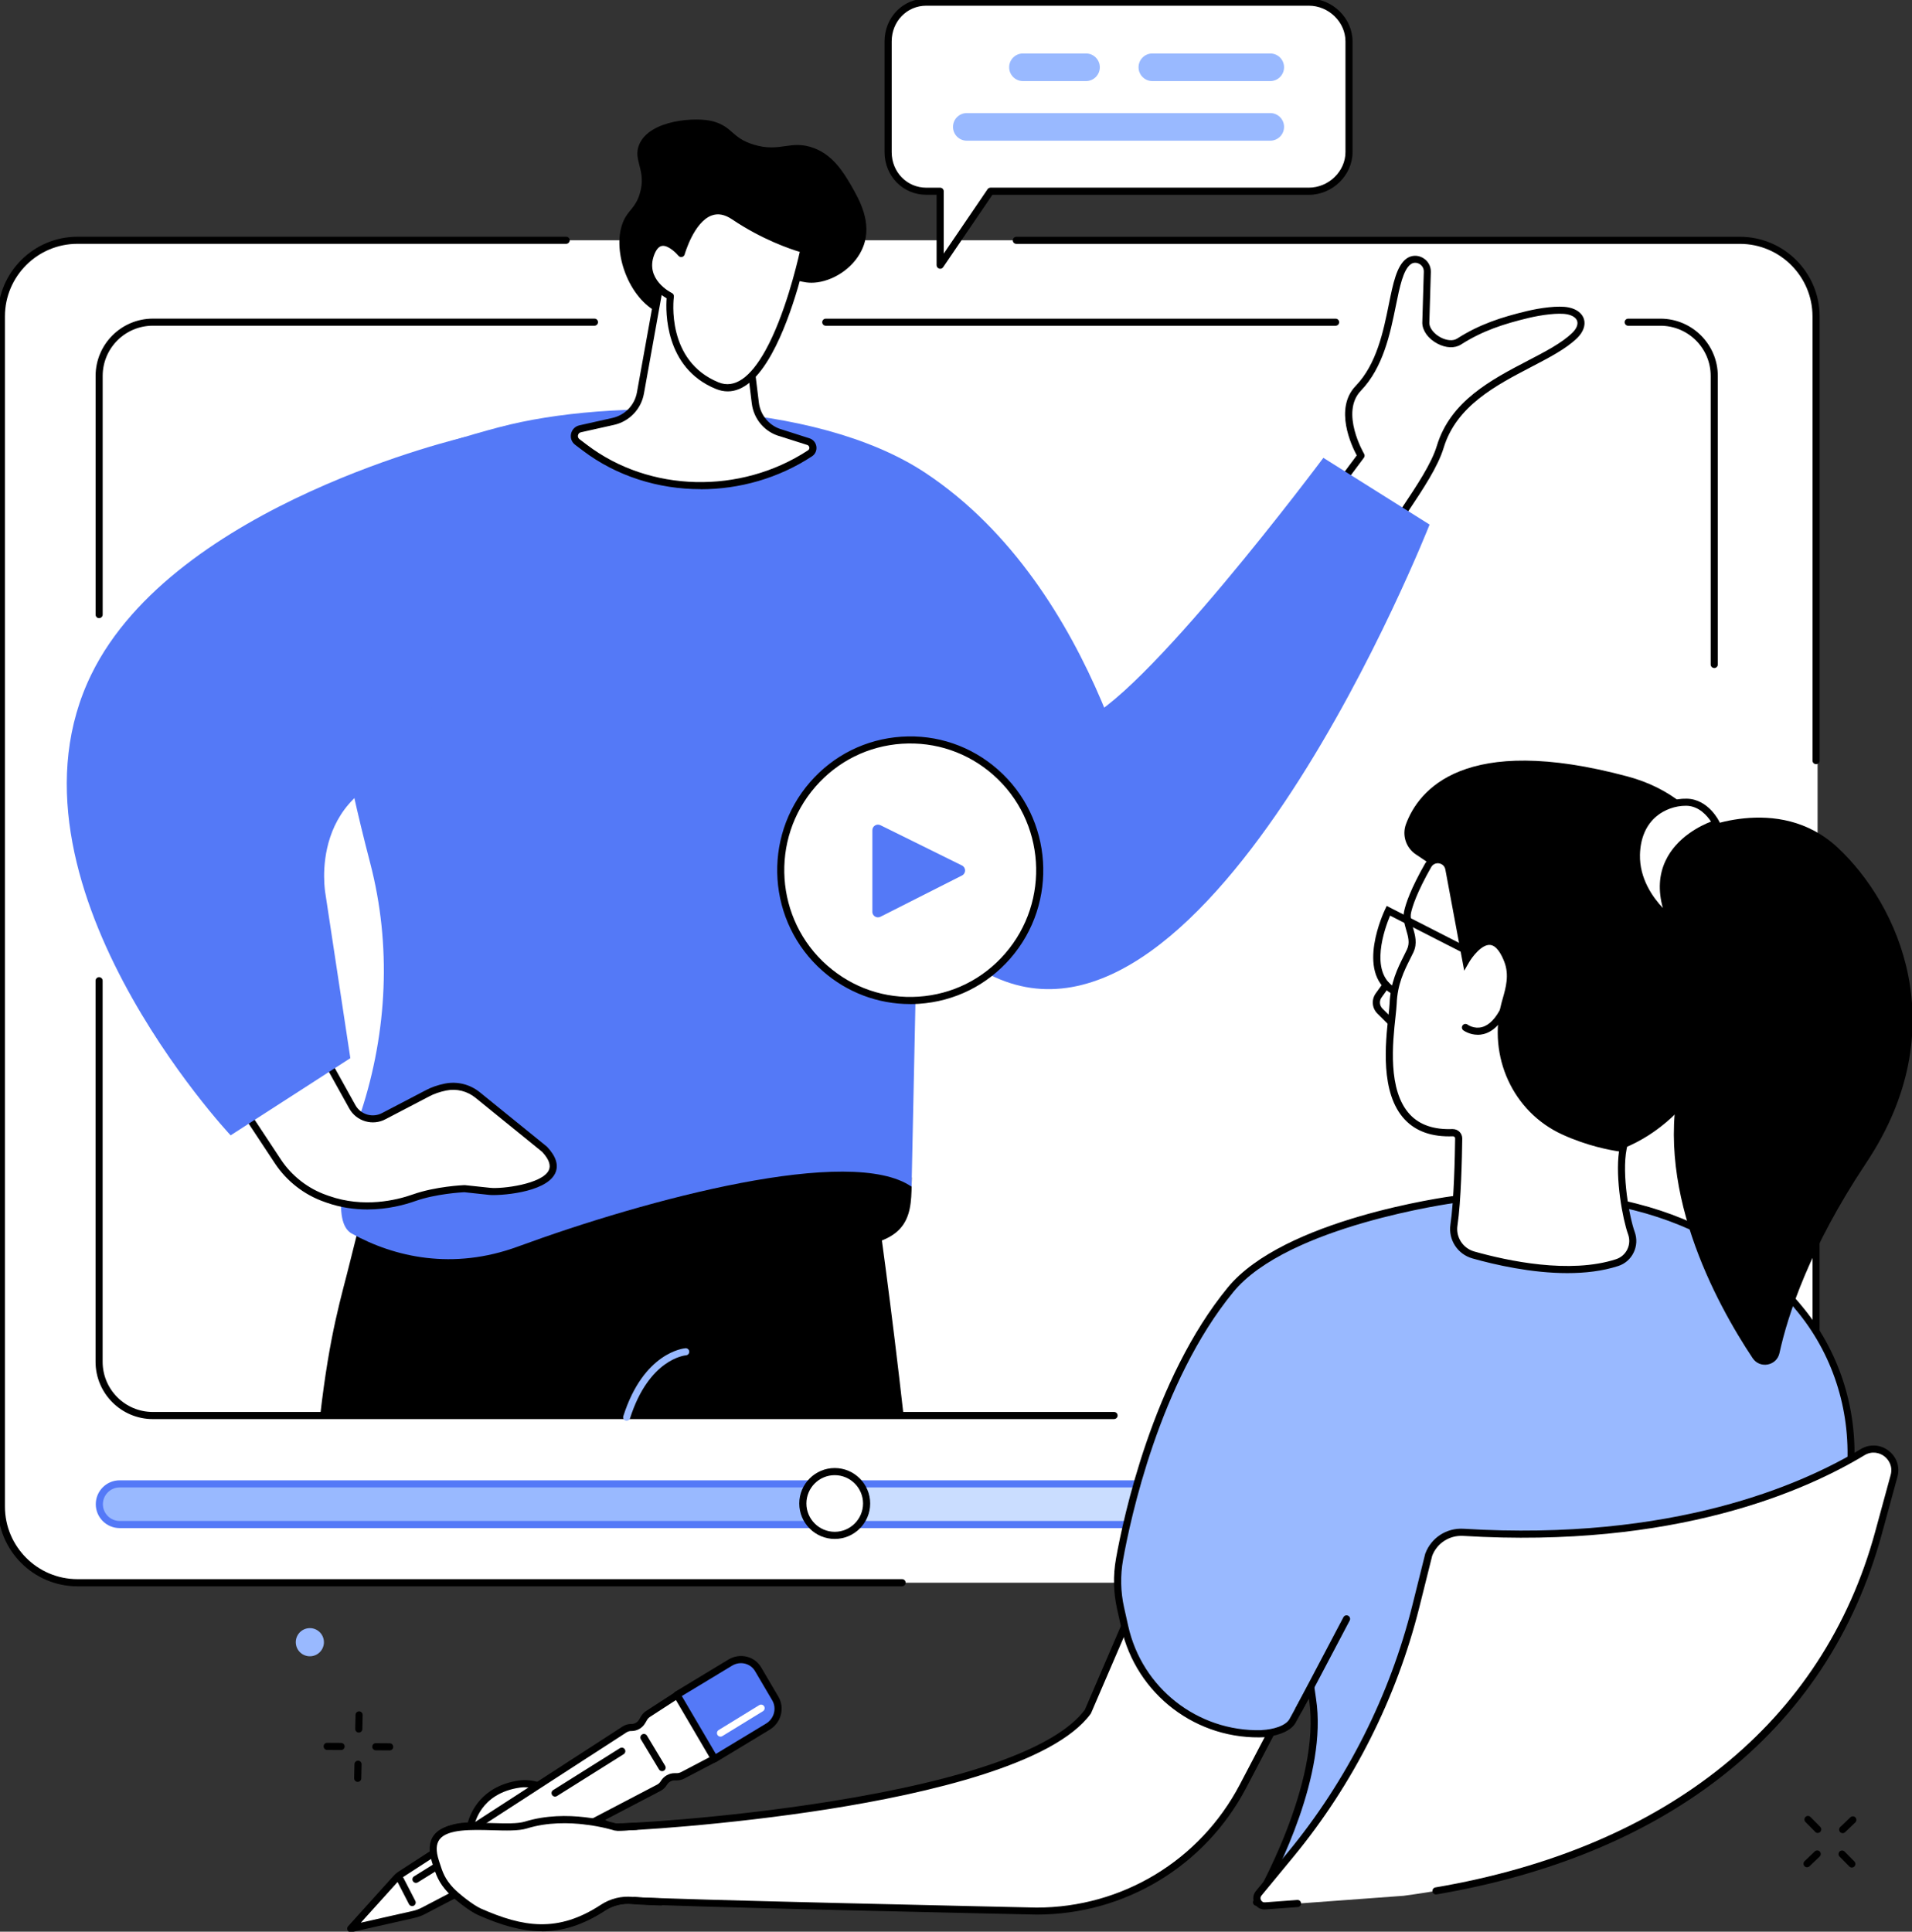
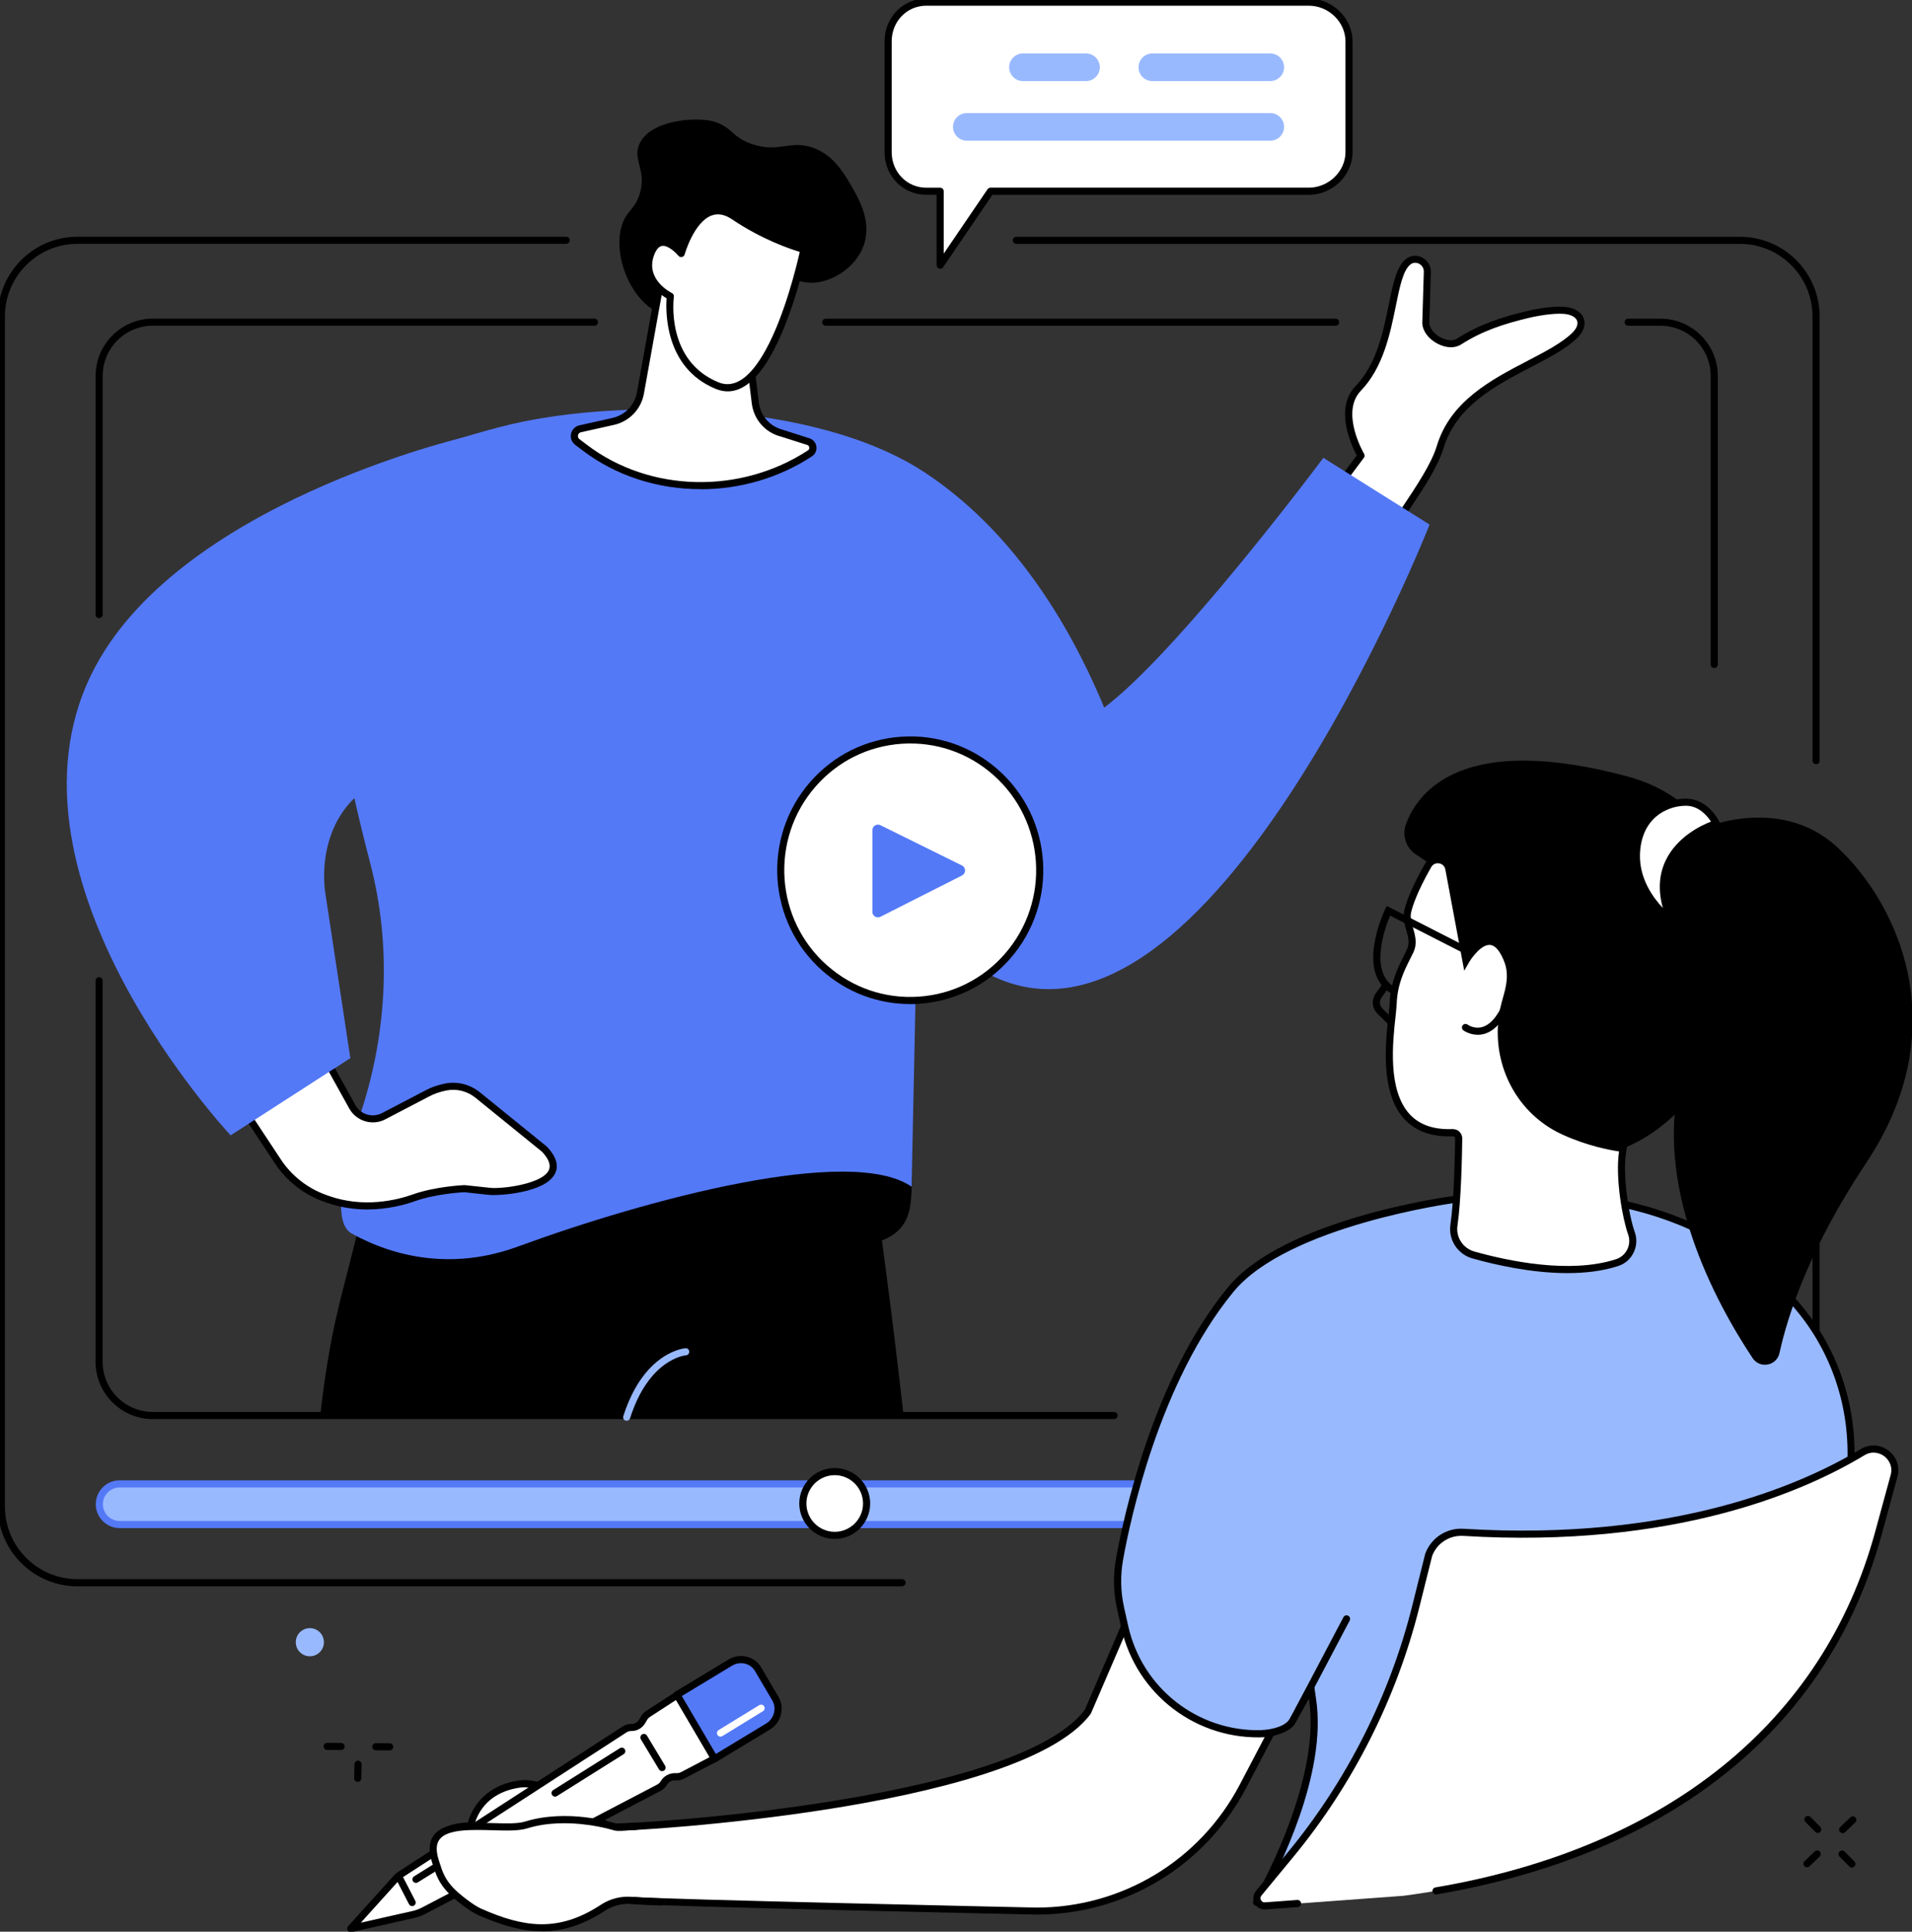
<svg xmlns="http://www.w3.org/2000/svg" id="Capa_1" version="1.1" viewBox="0 0 426.62 430.99">
  <rect x="0" y="0" width="426.62" height="430.99" fill="#333333" stroke="none" />
  <defs>
    <style> .st0 { fill: #caddff; } .st1 { fill: #fff; } .st2 { fill: #99b9ff; } .st3 { fill: #5479f7; } </style>
  </defs>
  <g id="Online_coaching">
    <g>
      <g>
-         <rect class="st1" x=".65" y="53.61" width="404.9" height="299.52" rx="16.98" ry="16.98" />
-         <rect class="st1" x="22.12" y="72.18" width="360.38" height="243.95" rx="11.99" ry="11.99" />
        <g>
          <path d="M201.28,353.93H17.29c-9.8,0-17.78-7.97-17.78-17.78V70.6c0-9.8,7.97-17.78,17.78-17.78h109.04c.44,0,.79.35.79.79s-.36.79-.79.79H17.29c-8.93,0-16.19,7.26-16.19,16.19v265.55c0,8.93,7.26,16.19,16.19,16.19h183.99c.44,0,.79.35.79.79s-.36.79-.79.79v.02Z" />
          <path d="M405.21,299.76c-.44,0-.79-.35-.79-.79v-92.52c0-.44.36-.79.79-.79s.79.35.79.79v92.52c0,.44-.36.79-.79.79Z" />
          <path d="M405.21,170.49c-.44,0-.79-.35-.79-.79v-99.1c0-8.93-7.26-16.19-16.19-16.19h-161.46c-.44,0-.79-.35-.79-.79s.36-.79.79-.79h161.46c9.8,0,17.78,7.97,17.78,17.78v99.1c0,.44-.36.79-.79.79h0Z" />
          <path d="M298.01,72.68h-113.76c-.44,0-.79-.35-.79-.79s.36-.79.79-.79h113.76c.44,0,.79.35.79.79s-.36.79-.79.79Z" />
          <path d="M22.12,137.92c-.44,0-.79-.35-.79-.79v-53.25c0-7.05,5.74-12.79,12.79-12.79h98.52c.44,0,.79.35.79.79s-.36.79-.79.79H34.11c-6.18,0-11.2,5.02-11.2,11.2v53.25c0,.44-.36.79-.79.79h0Z" />
          <path d="M248.59,316.62H34.11c-7.05,0-12.79-5.74-12.79-12.79v-85.02c0-.44.36-.79.79-.79s.79.35.79.79v85.02c0,6.18,5.02,11.2,11.2,11.2h214.48c.44,0,.79.35.79.79s-.36.79-.79.79h0Z" />
          <path d="M382.49,149.04c-.44,0-.79-.35-.79-.79v-64.37c0-6.18-5.02-11.2-11.2-11.2h-7.21c-.44,0-.79-.35-.79-.79s.36-.79.79-.79h7.21c7.05,0,12.79,5.74,12.79,12.79v64.37c0,.44-.36.79-.79.79h0Z" />
        </g>
      </g>
      <g>
        <path class="st2" d="M376.69,340.15H26.7c-2.51,0-4.54-2.03-4.54-4.54s2.03-4.54,4.54-4.54h349.99c2.51,0,4.54,2.03,4.54,4.54s-2.03,4.54-4.54,4.54Z" />
-         <path class="st0" d="M376.69,340.15h-190.68v-9.07h190.68c2.51,0,4.54,2.03,4.54,4.54s-2.03,4.54-4.54,4.54h0Z" />
        <path class="st3" d="M376.69,340.94H26.7c-2.94,0-5.33-2.39-5.33-5.33s2.39-5.33,5.33-5.33h349.99c2.94,0,5.33,2.39,5.33,5.33s-2.39,5.33-5.33,5.33ZM26.7,331.87c-2.06,0-3.74,1.68-3.74,3.74s1.68,3.74,3.74,3.74h349.99c2.06,0,3.74-1.68,3.74-3.74s-1.68-3.74-3.74-3.74H26.7Z" />
        <g>
          <circle class="st1" cx="186.25" cy="335.45" r="7.12" />
          <path d="M186.25,343.36c-4.36,0-7.91-3.55-7.91-7.91s3.55-7.91,7.91-7.91,7.91,3.55,7.91,7.91-3.55,7.91-7.91,7.91ZM186.25,329.13c-3.49,0-6.32,2.84-6.32,6.32s2.84,6.32,6.32,6.32,6.32-2.84,6.32-6.32-2.84-6.32-6.32-6.32Z" />
        </g>
      </g>
      <g>
        <g>
          <path d="M139.82,316.2h61.84c-5.47-48.63-10.95-79.67-10.95-79.67l-93.12-16.25-9.29,26.56c-2.78,8.04-6.59,19.87-10.15,34.5-1.91,7.85-4.59,15.83-6.75,34.86h68.43,0Z" />
          <path class="st2" d="M139.83,317c-.08,0-.16-.01-.24-.04-.42-.13-.65-.58-.51-1,4.55-14.25,13.48-15.12,13.86-15.15.43-.04.82.29.85.73s-.29.82-.73.85c-.35.03-8.28.89-12.48,14.05-.11.34-.42.55-.76.55h0Z" />
        </g>
        <g>
          <path d="M203.44,262.81c-.12,7.75.31,14.62-15.31,15.58-18.52,1.15-32.65-18.3-32.65-18.3,0,0,48.01.14,47.97,2.72h-.01Z" />
          <g>
            <path class="st1" d="M294.73,113.67l8.95-12s-5.76-9.69-.6-15.04c8.46-8.77,6.73-24.92,11.18-28.27,1.76-1.32,4.28.12,4.21,2.32l-.34,11.38c.09,3.05,4.87,5.79,7.43,4.15,4.96-3.17,9.78-4.7,15.34-6.04,2.93-.7,6.84-1.23,8.94-.8,3.2.64,3.86,3.2,1.52,5.48-7.11,6.91-25.59,10.23-30.02,24.87-1.7,5.61-7.3,12.86-11.65,19.82l-14.98-5.86h.02Z" />
            <path d="M309.7,120.32c-.1,0-.19-.02-.29-.05l-14.98-5.86c-.23-.09-.41-.28-.47-.52-.07-.24-.02-.49.13-.69l8.64-11.59c-1.12-2.08-5.13-10.45-.22-15.53,4.67-4.84,6.16-12.19,7.36-18.09.98-4.83,1.76-8.64,3.91-10.26,1.03-.77,2.39-.88,3.56-.27,1.23.64,1.97,1.88,1.92,3.25l-.34,11.38c.03,1.11,1.05,2.41,2.52,3.19,1.38.73,2.8.83,3.69.26,4.99-3.19,9.84-4.76,15.59-6.14,2.8-.67,6.91-1.29,9.28-.81,1.79.36,3.04,1.32,3.43,2.63.39,1.34-.16,2.87-1.51,4.19-2.48,2.42-6.28,4.39-10.31,6.49-7.81,4.07-16.67,8.67-19.5,18.04-1.27,4.18-4.53,9.09-7.99,14.28-1.26,1.88-2.56,3.83-3.74,5.73-.15.24-.41.37-.67.37h0ZM295.98,113.31l13.4,5.24c1.1-1.74,2.28-3.5,3.42-5.22,3.39-5.09,6.6-9.9,7.8-13.86,3.03-10.01,12.2-14.78,20.29-18.99,3.92-2.04,7.61-3.96,9.93-6.22.92-.9,1.32-1.84,1.1-2.6-.21-.73-1.02-1.29-2.22-1.53-1.97-.4-5.84.14-8.6.8-5.59,1.34-10.29,2.86-15.1,5.93-1.4.89-3.37.82-5.29-.2-2.02-1.07-3.31-2.83-3.36-4.6l.34-11.43c.03-.9-.53-1.52-1.07-1.79-.63-.32-1.33-.28-1.87.13-1.67,1.25-2.43,4.99-3.31,9.31-1.24,6.1-2.79,13.7-7.78,18.88-4.69,4.86.65,14,.71,14.09.16.28.15.62-.05.88l-8.33,11.17h-.01Z" />
          </g>
          <path class="st3" d="M111.5,95.28c-7.69,2.04-14.54,4.2-20.62,6.54-23.73,9.15-19.61,47.24-8.27,90.78,4.75,18.24,3.82,37.53-2.03,55.45-4,12.24-6.65,24.66-2.09,27.18,9.51,5.26,22.55,8.23,37.06,2.9,29.03-10.66,74.33-22.72,87.85-13.36l1.43-68.17,50.79-8.79s-9.91-56.37-49.21-82.35c-24.75-16.36-70.38-16.68-94.91-10.17h0Z" />
          <path class="st3" d="M318.98,117.04l-23.7-14.89s-41.06,55.05-54.54,58.95c-13.48,3.9-36.29,5.61-36.29,5.61,0,0-14.31,35.28,16.39,50.76,48.93,24.67,98.14-100.43,98.14-100.43h0Z" />
          <g>
            <path class="st1" d="M63.29,219.37l15.32,27.58c1.4,2.52,4.57,3.43,7.09,2.04l9.65-5.03c1.09-.6,2.55-1.11,4.05-1.42,2.54-.51,5.18.16,7.2,1.79l14.91,12.09c7.49,8-8.95,9.74-12.24,9.39l-5.65-.6s-6.23.26-11.23,2.03c-4.99,1.77-12.04,2.88-19.26.34l-.57-.2c-4.32-1.52-8.02-4.41-10.55-8.23l-18.39-27.83,19.66-11.95h.01Z" />
            <path d="M81.97,269.85c-2.83,0-5.93-.41-9.1-1.52l-.56-.2c-4.46-1.57-8.34-4.6-10.95-8.54l-18.39-27.83c-.12-.18-.16-.4-.11-.61s.18-.39.36-.5l19.66-11.95c.18-.11.41-.14.61-.09.21.06.39.19.49.38l15.32,27.58c1.18,2.13,3.88,2.91,6.02,1.73l9.66-5.04c1.16-.64,2.68-1.17,4.26-1.49,2.77-.56,5.63.15,7.85,1.95l14.91,12.09s.05.05.08.07c2.05,2.19,2.64,4.2,1.76,5.97-2.17,4.36-12.68,4.96-14.66,4.75l-5.59-.6c-.63.03-6.37.36-10.94,1.98-2.37.84-6.19,1.87-10.69,1.87h0ZM44.75,231.57l17.93,27.14c2.41,3.65,6.02,6.47,10.15,7.92l.56.2c7.75,2.73,15.07.96,18.74-.34,5.05-1.79,11.2-2.06,11.46-2.07h.12l5.65.6c2.72.29,11.56-.84,13.07-3.88.55-1.11.06-2.5-1.46-4.14l-14.86-12.06c-1.85-1.5-4.23-2.1-6.54-1.63-1.41.28-2.81.77-3.83,1.33l-9.66,5.04c-2.88,1.59-6.55.53-8.15-2.36l-14.92-26.86-18.25,11.09v.02Z" />
          </g>
          <path class="st3" d="M94.72,171.03c-26.62,4.12-22.11,28.37-22.11,28.37l5.56,36.69-26.71,17.22S-2.06,196.26,20.41,150.41c18.61-37.97,83.48-52.93,83.48-52.93l-9.17,73.54h0Z" />
        </g>
        <g>
          <path d="M174.63,62.74c2.58-1.17,3.91.78,7.75.25,4.08-.56,8.56-3.59,10.25-8.01,2.03-5.34-.9-10.43-2.74-13.64-1.84-3.19-4.18-6.75-8.23-8.28-5.29-2-7.5,1.07-13.55-.81-4.92-1.53-4.56-3.91-8.95-5.16-3.65-1.04-14.18-.45-16.54,5.16-1.49,3.56,1.73,5.72.12,10.99-.96,3.16-2.48,3.55-3.59,5.99-2.75,6.06.7,16.7,7.25,20.27,8.89,4.84,23.8-4.74,28.24-6.76h0Z" />
          <g>
            <path class="st1" d="M166.46,72.9l2.07,17c.39,3.24,2.72,5.9,5.87,6.73l5.96,1.9c1.16.37,1.39,1.94.37,2.61-15.05,9.87-35.82,9.7-50.23-1.25l-1.69-1.28c-1.12-.85-.73-2.62.64-2.93l7.37-1.65c3.12-.7,5.51-3.2,6.08-6.34l4.51-25.04,19.05,10.26h0Z" />
            <path d="M156.31,109.14c-9.42,0-18.74-2.89-26.29-8.62l-1.69-1.28c-.77-.58-1.12-1.53-.91-2.47s.92-1.66,1.86-1.87l7.37-1.65c2.81-.63,4.96-2.87,5.47-5.71l4.51-25.04c.05-.25.21-.46.44-.57s.5-.1.72.02l19.05,10.26c.23.12.38.35.41.6l2.07,17c.36,2.93,2.43,5.31,5.29,6.06l6,1.92c.84.27,1.43.98,1.55,1.85.12.86-.26,1.7-.98,2.17-7.48,4.91-16.21,7.35-24.85,7.35l-.02-.02ZM147.99,63.86l-4.31,23.96c-.62,3.47-3.25,6.21-6.69,6.98l-7.37,1.65c-.33.07-.58.32-.65.66-.07.34.05.66.32.87l1.69,1.28c13.96,10.61,34.24,11.1,49.32,1.21.3-.2.3-.51.28-.63,0-.1-.09-.44-.46-.56l-5.96-1.9c-3.45-.9-5.98-3.8-6.42-7.39l-2.02-16.59-17.73-9.55h0Z" />
          </g>
          <g>
            <path class="st1" d="M149.57,66.09s-6.71-3.27-4.35-9.49c2.16-5.69,6.78-.03,6.78-.03,0,0,3.81-13.66,11.81-8.27s15.58,7.34,15.58,7.34c0,0-2.82,13.75-7.88,22.89-3.05,5.52-6.92,9.36-11.48,7.51-12.48-5.07-10.46-19.95-10.46-19.95h0Z" />
            <path d="M162.38,87.32c-.87,0-1.75-.18-2.64-.54-11.49-4.67-11.21-17.4-11-20.23-2.56-1.46-6.2-5.1-4.25-10.23.68-1.79,1.68-2.8,2.98-3.01,1.64-.27,3.22.86,4.2,1.76.85-2.34,2.98-7.14,6.59-8.47,1.91-.7,3.93-.35,6,1.04,7.8,5.25,15.26,7.22,15.33,7.23.41.11.66.51.58.93-.12.57-2.9,13.97-7.96,23.12-3.09,5.59-6.39,8.4-9.83,8.4h0ZM147.95,54.85c-.08,0-.16,0-.24.02-.7.11-1.28.79-1.75,2.01-2.07,5.47,3.71,8.38,3.96,8.5.31.15.48.48.44.82-.08.58-1.77,14.33,9.97,19.11,3.53,1.44,7.06-.97,10.48-7.16,4.29-7.76,6.98-19.02,7.64-21.95-2.11-.63-8.42-2.75-15.09-7.25-1.65-1.11-3.14-1.4-4.57-.87-3.97,1.46-6.01,8.62-6.03,8.7-.08.28-.31.5-.6.56-.29.06-.59-.04-.78-.27-.5-.6-2.12-2.22-3.44-2.22h.01Z" />
          </g>
        </g>
      </g>
      <g>
        <g>
          <path class="st1" d="M292.02.48h-85.34c-4.83,0-8.53,3.93-8.53,8.76v24.7c0,4.83,3.7,8.73,8.53,8.73h3.09v16.49l11.23-16.49h71.02c4.83,0,8.97-3.9,8.97-8.73V9.24c0-4.83-4.14-8.76-8.97-8.76Z" />
          <path d="M209.77,59.96c-.08,0-.16,0-.23-.04-.33-.1-.56-.41-.56-.76v-15.7h-2.29c-5.23,0-9.32-4.18-9.32-9.53V9.24c0-5.36,4.09-9.56,9.32-9.56h85.34c5.29,0,9.76,4.38,9.76,9.56v24.7c0,5.16-4.47,9.53-9.76,9.53h-70.6l-10.99,16.15c-.15.22-.4.35-.66.35h-.01ZM206.69,1.27c-4.34,0-7.73,3.5-7.73,7.97v24.7c0,4.45,3.4,7.94,7.73,7.94h3.09c.44,0,.79.35.79.79v13.92l9.78-14.37c.15-.22.39-.35.66-.35h71.02c4.43,0,8.18-3.64,8.18-7.94V9.24c0-4.32-3.74-7.97-8.18-7.97h-85.34Z" />
        </g>
        <g>
          <path class="st2" d="M257.12,18.09h26.31c1.7,0,3.08-1.38,3.08-3.08s-1.38-3.08-3.08-3.08h-26.31c-1.7,0-3.08,1.38-3.08,3.08s1.38,3.08,3.08,3.08Z" />
          <path class="st2" d="M228.25,18.09h14.07c1.7,0,3.08-1.38,3.08-3.08s-1.38-3.08-3.08-3.08h-14.07c-1.7,0-3.08,1.38-3.08,3.08s1.38,3.08,3.08,3.08Z" />
          <path class="st2" d="M215.72,31.39h67.71c1.7,0,3.08-1.38,3.08-3.08s-1.38-3.08-3.08-3.08h-67.71c-1.7,0-3.08,1.38-3.08,3.08s1.38,3.08,3.08,3.08Z" />
        </g>
      </g>
      <g>
        <g>
          <path class="st1" d="M184.07,216.03c-12.01-10.57-13.22-28.94-2.71-41.02s28.77-13.3,40.78-2.73,13.22,28.94,2.71,41.02-28.77,13.3-40.78,2.73Z" />
          <path d="M203.06,224.02c-7.19,0-14.06-2.59-19.52-7.39-12.32-10.84-13.57-29.74-2.79-42.13,5.23-6.01,12.47-9.6,20.39-10.13,7.91-.53,15.55,2.08,21.52,7.33,12.32,10.84,13.57,29.74,2.79,42.13-5.23,6.01-12.47,9.6-20.39,10.13-.67.04-1.34.07-2,.07h0ZM184.59,215.43c5.65,4.97,12.87,7.44,20.37,6.94s14.35-3.9,19.29-9.59c10.21-11.73,9.03-29.63-2.64-39.9-5.65-4.97-12.88-7.43-20.37-6.94-7.5.5-14.35,3.9-19.3,9.59-10.21,11.73-9.03,29.63,2.64,39.9h0Z" />
        </g>
        <path class="st3" d="M194.65,203.42v-18.18c0-.93.97-1.53,1.81-1.12l18.18,8.98c.92.46.93,1.77,0,2.24l-18.18,9.2c-.83.42-1.82-.18-1.82-1.12h0Z" />
      </g>
    </g>
    <g>
      <g>
        <g>
          <g>
            <g>
              <path class="st1" d="M137.29,407.62s-1.39,0-2.73-.94c-4.13-2.93-12.7-9.46-18.56-8.64-9.81,1.37-10.98,9.38-10.98,9.38,0,0-8.28-.31-8.11,5.2.13,4.23,2.53,9.6,9.23,12.55,9.12,4.03,18.27,7.1,28.36.49,1.96-1.28,4.28-1.88,6.61-1.65,5.67.57,90.19,2.39,90.19,2.39,19.33,0,37.07-10.73,46.05-27.85l17.81-33.98-20.41-57.03-32,74.35c-15.51,21.16-103.84,26.1-105.45,25.73h-.01Z" />
              <path d="M122.17,430.29c-5.69,0-11.14-2.08-16.36-4.39-8.75-3.86-9.63-11.12-9.7-13.26-.04-1.48.44-2.73,1.43-3.72,1.96-1.95,5.4-2.26,6.85-2.3.56-2.06,2.93-8.18,11.5-9.38,5.75-.8,13.53,4.77,18.17,8.1.34.24.66.47.96.68,1.09.78,2.26.79,2.27.79.04,0,.09,0,.14.01,1.2.11,23.34-.98,47.74-4.87,30.94-4.94,50.61-12.02,56.89-20.48l31.97-74.26c.13-.3.43-.49.75-.48.33.01.61.22.72.53l20.41,57.02c.07.21.06.44-.04.64l-17.81,33.98c-9.14,17.44-27.06,28.27-46.75,28.27-3.47-.07-84.63-1.83-90.26-2.4-2.11-.21-4.28.33-6.1,1.52-4.39,2.88-8.64,3.96-12.75,3.96l-.03.04ZM104.8,408.21c-.85,0-4.4.11-6.15,1.84-.68.67-.99,1.5-.96,2.54.06,1.9.86,8.36,8.75,11.85,8.95,3.95,17.8,6.97,27.6.55,2.13-1.39,4.65-2.02,7.13-1.77,5.58.56,89.28,2.37,90.12,2.39,19.08,0,36.46-10.51,45.33-27.42l17.65-33.67-19.61-54.8-31.21,72.5s-.05.11-.09.16c-8.22,11.22-36.32,17.75-58.45,21.25-22.56,3.57-45.22,4.96-47.65,4.8-.15,0-1.7-.04-3.18-1.09-.3-.21-.62-.44-.96-.69-4.16-2.98-11.91-8.53-17.03-7.82-9.07,1.26-10.26,8.41-10.3,8.71-.06.4-.4.69-.81.68h-.19.01Z" />
            </g>
            <g>
              <g>
                <path class="st1" d="M159.49,392.34l-8.17-14.31-6.71,4.35c-.37.24-.68.56-.9.95l-.4.69c-.5.87-1.44,1.4-2.43,1.39-.54,0-1.07.15-1.53.45l-49.89,32.31c-.41.27-.79.59-1.12.95l-10.08,11.18,14.03-3.17c.76-.17,1.5-.44,2.2-.81l52.51-27.45c.45-.23.83-.59,1.09-1.02l.07-.11c.51-.83,1.41-1.34,2.37-1.33h.49c.44,0,.89-.1,1.28-.31l7.19-3.76h0Z" />
                <path d="M78.25,431.1c-.28,0-.54-.15-.68-.39-.17-.3-.14-.68.1-.93l10.08-11.18c.37-.41.8-.78,1.27-1.08l49.89-32.31c.58-.38,1.25-.57,1.93-.57h.07c.7,0,1.36-.38,1.71-1l.4-.69c.28-.49.68-.91,1.15-1.21l6.71-4.35c.18-.12.41-.16.62-.11.21.05.39.19.5.38l8.17,14.31c.11.19.13.41.07.62s-.2.38-.39.48l-7.19,3.76c-.51.27-1.07.4-1.64.4h-.5c-.68,0-1.33.37-1.69.95l-.07.11c-.34.55-.82,1-1.4,1.3l-52.51,27.45c-.76.4-1.56.69-2.4.88l-14.03,3.17c-.06.01-.12.02-.17.02h0ZM140.84,386.21c-.38,0-.74.11-1.07.32l-49.89,32.31c-.35.23-.68.5-.96.82l-8.41,9.32,11.6-2.62c.7-.16,1.37-.41,2.01-.74l52.51-27.45c.32-.17.59-.42.78-.73l.07-.11c.65-1.05,1.81-1.71,3.04-1.71h.5c.31,0,.63-.08.91-.22l6.46-3.38-7.35-12.86-6.01,3.9c-.26.17-.49.41-.65.68l-.4.69c-.64,1.11-1.82,1.79-3.09,1.79h-.07.02Z" />
              </g>
              <path d="M91.97,425.28c-.29,0-.56-.16-.71-.43l-3-5.81c-.2-.39-.05-.87.34-1.07s.87-.05,1.07.34l3,5.81c.2.39.05.87-.34,1.07-.12.06-.24.09-.36.09Z" />
              <g>
                <path class="st3" d="M162.94,370.95l-11.89,7.19,8.39,14.28,11.89-7.19c2.18-1.32,2.93-4.12,1.67-6.26l-3.84-6.53c-1.26-2.14-4.04-2.81-6.22-1.49Z" />
                <path d="M159.44,393.21c-.07,0-.13,0-.19-.02-.21-.05-.38-.18-.49-.37l-8.39-14.28c-.22-.37-.1-.86.27-1.08l11.89-7.19c1.25-.76,2.72-.98,4.12-.63,1.36.34,2.49,1.19,3.2,2.4l3.84,6.53c1.47,2.51.6,5.8-1.94,7.34l-11.89,7.19c-.12.08-.27.11-.41.11h0ZM152.13,378.41l7.59,12.92,11.2-6.77c1.81-1.09,2.43-3.41,1.39-5.18l-3.84-6.53c-.49-.83-1.28-1.42-2.22-1.66-.98-.25-2.02-.09-2.91.45l-11.22,6.78h.01ZM162.94,370.95h0Z" />
              </g>
              <path d="M147.73,395.17c-.27,0-.53-.14-.68-.38l-4.05-6.72c-.23-.38-.1-.86.27-1.09.37-.23.86-.11,1.09.27l4.05,6.72c.23.38.1.86-.27,1.09-.13.08-.27.11-.41.11h0Z" />
              <path d="M123.85,400.85c-.26,0-.52-.13-.67-.37-.23-.37-.12-.86.25-1.09l14.89-9.35c.37-.23.86-.12,1.09.25s.12.86-.25,1.09l-14.89,9.35c-.13.08-.28.12-.42.12Z" />
              <path d="M92.81,420.1c-.26,0-.52-.13-.67-.37-.23-.37-.12-.86.25-1.09l5.82-3.62c.37-.23.86-.12,1.09.25.23.37.12.86-.25,1.09l-5.82,3.62c-.13.08-.28.12-.42.12Z" />
              <path class="st1" d="M160.77,387.47c-.27,0-.53-.13-.68-.38-.23-.37-.11-.86.26-1.09l9.06-5.56c.37-.23.86-.11,1.09.26s.11.86-.26,1.09l-9.06,5.56c-.13.08-.27.12-.41.12Z" />
            </g>
            <path class="st1" d="M137.29,407.62s-12.18-1.52-19.93-.44c-6.04.84-23.92-3.45-20.18,8.11.8,2.49,1.23,4.15,3.44,6.5,1.21,1.28,4.52,3.93,6.4,4.76,9.13,4.03,17.41,5.72,27.51-.91,1.95-1.28,4.27-1.86,6.58-1.63,1.35.14-3.39-16.29-3.82-16.39Z" />
            <path d="M120.92,430.89c-4.7,0-9.31-1.44-14.23-3.61-1.99-.88-5.36-3.56-6.66-4.94-2.19-2.32-2.75-4.08-3.46-6.31l-.16-.49c-.83-2.57-.7-4.62.4-6.08,2.25-3,8.03-2.84,13.13-2.7,2.87.08,5.59.16,7.17-.33,9.4-2.92,19.48.15,20.36.43.26.04,1.25.04,4.46-.18.44-.03.82.3.85.74s-.3.82-.74.85c-3.57.24-4.54.24-4.94.14-.02,0-.05-.01-.07-.02-.1-.03-10.31-3.28-19.45-.44-1.83.57-4.68.49-7.69.4-4.72-.13-10.06-.28-11.82,2.06-.78,1.04-.83,2.56-.16,4.64l.16.5c.7,2.19,1.17,3.64,3.1,5.7,1.19,1.26,4.42,3.82,6.14,4.58,9.4,4.15,17.15,5.46,26.76-.85,2.1-1.38,4.62-2,7.1-1.75,1.44.15,6.31.31,6.36.32.44.02.78.38.77.82-.02.44-.38.78-.82.77-.2,0-4.97-.17-6.47-.32-2.11-.21-4.27.32-6.07,1.5-4.97,3.27-9.54,4.59-14.04,4.59l.02-.02Z" />
          </g>
          <g>
            <path class="st2" d="M324.56,267.59s-37.51,4.97-49.96,20.15c-15.78,19.22-22.58,47.78-24.79,60.13-.65,3.63-.57,7.34.23,10.94l.92,4.12c3.24,14.55,16.51,24.64,31.4,23.87h-.75c2.41-.12,5.92-.92,6.94-3.1l3.94-7.19.37,2.59c2.96,19.13-12.5,45.33-12.5,45.33l44.36-5.98c22.79-2.29,44.48-11.27,61.88-26.17,9.45-8.09,16.75-15.66,19.9-24.85,5.35-15.61,4.86-20.05,6.36-38.99,1.02-12.89-2.76-25.77-10.85-35.87-11.88-14.83-34.76-30.4-77.46-24.98h.01Z" />
            <path d="M280.36,425.22c-.26,0-.51-.13-.66-.35-.17-.25-.18-.58-.02-.84.15-.26,15.28-26.18,12.4-44.81l-.04-.24-2.8,5.1c-.96,2.07-3.83,3.1-6.52,3.42-.1.05-.21.08-.33.09-15.33.8-28.88-9.5-32.22-24.48l-.92-4.12c-.83-3.72-.91-7.5-.24-11.25,1.62-9.03,8.19-40.07,24.95-60.49,12.51-15.24,48.93-20.23,50.47-20.43h0c43.47-5.51,66.51,10.7,78.18,25.27,8.16,10.18,12.07,23.12,11.02,36.42-.24,3.02-.43,5.67-.6,8.06-.9,12.67-1.28,17.91-5.8,31.12-3.39,9.89-11.68,17.95-20.14,25.19-17.39,14.89-38.94,24.01-62.31,26.35l-44.33,5.98h-.11.02ZM292.49,375.71s.09,0,.14.01c.34.06.6.33.64.67l.37,2.59c2.61,16.87-8.63,38.7-11.8,44.44l42.78-5.77c23.08-2.32,44.32-11.3,61.47-25.98,8.28-7.09,16.4-14.97,19.67-24.5,4.46-13.02,4.83-18.2,5.72-30.72.17-2.39.36-5.05.6-8.07,1.02-12.9-2.77-25.44-10.68-35.31-11.42-14.25-34-30.11-76.74-24.69-.37.05-37.34,5.1-49.45,19.86-16.52,20.13-23.02,50.83-24.62,59.76-.63,3.54-.56,7.12.22,10.63l.92,4.12c3.1,13.92,15.5,23.59,29.65,23.28.06-.02.12-.03.19-.03,2.38-.12,5.44-.89,6.26-2.65l3.96-7.24c.14-.26.41-.41.7-.41h0Z" />
          </g>
          <path d="M289.79,382.22c-.12,0-.25-.03-.37-.09-.39-.2-.54-.68-.33-1.07l10.66-20.23c.2-.39.69-.54,1.07-.33.39.2.54.68.33,1.07l-10.66,20.23c-.14.27-.42.42-.7.42h0Z" />
        </g>
        <g>
          <path d="M318.68,192.48l-2.75-1.84c-2.21-1.47-3.14-4.27-2.22-6.76,2.77-7.48,12.85-20.5,49.55-10.61,37.42,10.09,30.8,70.12-1.07,82.95s-42.7-53.12-42.7-53.12l-.8-10.62h0Z" />
          <g>
            <path class="st1" d="M323.28,193.85c-.43-2.29-3.48-2.79-4.63-.77-2.8,4.91-4.13,8.33-4.58,10.42-.6,2.81,2,5.61.6,8.62s-3.61,6.41-3.81,11.83c-.2,5.29-5.56,29.53,13.27,28.76.74-.03,1.36.55,1.35,1.29-.05,3.69-.24,13.84-1.06,19.33-.45,2.99,1.42,5.84,4.33,6.66,7.54,2.13,21.58,5.13,32.08,1.71,2.73-.89,4.16-3.88,3.19-6.58-1.24-3.45-2.98-13.14-1.84-18.9,0,0-6.29-.62-13.29-3.83-10.77-4.94-16.06-16.97-13.09-28.43.64-2.47,2.02-5.97.58-9.68-3.72-9.58-9.28.05-9.28.05l-3.82-20.48Z" />
            <path d="M349.75,284.05c-8.03,0-16.14-1.85-21.22-3.28-3.3-.93-5.4-4.17-4.9-7.54.8-5.38,1-15.24,1.05-19.22,0-.18-.09-.29-.14-.35-.1-.1-.22-.15-.38-.14-4.63.18-8.23-1.08-10.74-3.76-5.51-5.9-4.28-17.08-3.62-23.08.12-1.13.23-2.11.26-2.74.17-4.68,1.82-7.97,3.14-10.61.26-.52.52-1.03.75-1.53.66-1.41.25-2.83-.19-4.33-.38-1.32-.78-2.68-.47-4.12.38-1.79,1.51-5.1,4.67-10.65.69-1.22,2.04-1.85,3.41-1.62,1.38.23,2.43,1.27,2.68,2.64l3.47,18.6c1.12-1.42,2.97-3.21,5.07-3.06,1.83.14,3.36,1.74,4.52,4.74,1.34,3.46.41,6.74-.27,9.14-.1.36-.2.71-.29,1.03-2.92,11.24,2.4,22.81,12.65,27.51,6.8,3.12,12.98,3.76,13.04,3.76l.87.09-.17.86c-1.11,5.63.61,15.16,1.81,18.48.55,1.52.46,3.16-.25,4.61-.7,1.44-1.92,2.5-3.44,2.99-3.51,1.14-7.41,1.58-11.32,1.58h.01ZM324.18,251.92c.55,0,1.07.21,1.46.59.41.4.63.93.63,1.5-.05,4.02-.25,13.96-1.07,19.44-.39,2.58,1.23,5.07,3.76,5.78,7.38,2.08,21.29,5.08,31.62,1.72,1.1-.36,1.99-1.13,2.51-2.18.52-1.06.59-2.26.18-3.38-1.22-3.4-2.89-12.46-2.02-18.49-1.96-.28-7.08-1.21-12.7-3.79-10.95-5.02-16.63-17.37-13.52-29.35.09-.34.19-.69.3-1.07.65-2.3,1.47-5.16.31-8.13-.64-1.64-1.7-3.62-3.17-3.73-1.9-.15-4.04,2.76-4.69,3.89l-1.07,1.86-4.21-22.58c-.16-.86-.82-1.27-1.39-1.37-.57-.1-1.33.08-1.77.84-3.22,5.66-4.2,8.82-4.5,10.19-.22,1.04.1,2.16.44,3.34.47,1.64,1.01,3.5.1,5.45-.24.51-.5,1.03-.77,1.56-1.32,2.63-2.81,5.62-2.97,9.96-.03.69-.13,1.65-.26,2.86-.63,5.75-1.81,16.45,3.2,21.82,2.17,2.33,5.37,3.43,9.51,3.26h.09Z" />
          </g>
          <path d="M378.31,185.41s18.41-8.79,31.8,3.77c13.39,12.55,26.36,40.17,6.28,70.3-12.62,18.93-17.48,33.9-19.34,42.41-.62,2.85-4.36,3.56-5.98,1.14-8.08-12.13-22.83-38.9-15.69-64.05,9.62-33.89,2.93-53.56,2.93-53.56h0Z" />
          <path d="M310.4,221.65c-7.97-4.78-1.6-18.22-1.33-18.79l.35-.73,18.39,9.39-.72,1.41-16.92-8.64c-1.17,2.77-4.73,12.53,1.04,15.99l-.82,1.36h.01Z" />
          <path d="M310.32,228.77c-.2,0-.4-.08-.56-.23l-2.41-2.39c-1.23-1.21-1.39-3.11-.38-4.52l1.66-2.31c.26-.36.75-.44,1.11-.18.36.26.44.75.18,1.11l-1.66,2.31c-.55.77-.46,1.8.21,2.47l2.41,2.39c.31.31.31.81,0,1.12-.16.16-.36.23-.56.23h0Z" />
          <path d="M329.71,230.87c-1.83,0-3.13-.94-3.19-.98-.35-.26-.43-.76-.17-1.11.26-.35.75-.43,1.11-.17.06.05,1.44,1.01,3.18.56,1.65-.42,3.12-1.95,4.38-4.54.19-.39.66-.56,1.06-.37.39.19.56.66.37,1.06-1.47,3.05-3.3,4.87-5.44,5.4-.45.11-.88.16-1.29.16h0Z" />
          <g>
            <path class="st1" d="M382.94,183.75s-17.11,5.15-10.1,21.56c0,0-7.9-5.7-7.7-14.61.2-8.9,6.8-11.81,11.2-11.71,4.4.1,6.6,4.75,6.6,4.75h0Z" />
            <path d="M374.69,207.62l-2.31-1.67c-.34-.24-8.24-6.05-8.03-15.27.12-5.29,2.41-8.26,4.32-9.82,2.13-1.75,4.95-2.72,7.7-2.66,4.84.11,7.2,5,7.3,5.21l.39.83-.88.27c-.07.02-7.32,2.28-10.12,8.27-1.63,3.49-1.46,7.6.51,12.21l1.12,2.62h0ZM376.11,179.78c-2.29,0-4.68.85-6.45,2.3-2.36,1.94-3.65,4.92-3.74,8.63-.12,5.35,2.9,9.54,5.11,11.88-1.07-3.86-.88-7.38.58-10.5,2.5-5.35,7.96-7.93,10.16-8.78-.8-1.22-2.64-3.47-5.46-3.53h-.21.01Z" />
          </g>
        </g>
      </g>
      <g>
        <path class="st1" d="M415.56,324.01c-14.12,8.53-42.83,20.7-89.05,17.88-3.4-.21-6.54,1.81-7.74,4.99l-2.88,11.54c-5.07,20.29-14.6,39.19-27.9,55.32l-6.9,8.38c-1.06,1.29-.06,3.22,1.6,3.1l30.47-2.24c52.3-6.92,92.93-33.15,105.97-80.94l3.48-12.75c1.13-4.14-3.37-7.51-7.04-5.29h-.01Z" />
        <path d="M282.16,426.04c-.95,0-1.79-.51-2.23-1.36-.47-.91-.36-1.97.29-2.76l7.16-8.68c13.14-15.94,22.74-34.97,27.74-55.01l2.88-11.54s.02-.06.03-.09c1.33-3.52,4.75-5.74,8.53-5.51,46.78,2.86,75.58-9.9,88.59-17.76,1.99-1.2,4.37-1.08,6.22.32,1.84,1.39,2.6,3.63,2,5.86l-3.48,12.75c-6.05,22.18-18.16,40.45-36,54.3-16.76,13.02-38.08,21.8-63.35,26.11-.43.08-.84-.22-.91-.65s.22-.84.65-.91c51.72-8.82,86.56-36.97,98.1-79.27l3.48-12.75c.52-1.9-.4-3.4-1.42-4.18-1.03-.78-2.75-1.25-4.44-.22-13.16,7.96-42.3,20.87-89.51,17.99-3.05-.18-5.84,1.6-6.93,4.44l-2.87,11.49c-5.07,20.27-14.77,39.51-28.06,55.63l-7.16,8.68c-.36.44-.18.9-.11,1.02.07.13.32.55.9.5l7.2-.53c.45-.03.82.3.85.73.03.44-.3.82-.73.85l-7.2.53h-.2l-.02.02Z" />
      </g>
    </g>
    <g>
      <g>
-         <path d="M80.06,386.56h-.02c-.44,0-.78-.37-.78-.81l.07-3.14c0-.44.37-.79.81-.78.44,0,.78.37.78.81l-.07,3.14c0,.43-.36.78-.79.78Z" />
        <path d="M79.82,397.56h-.02c-.44,0-.78-.37-.78-.81l.07-3.14c0-.44.4-.79.81-.78.44,0,.78.37.78.81l-.07,3.14c0,.43-.36.78-.79.78Z" />
        <path d="M86.95,390.54h0l-3.1-.02c-.44,0-.79-.36-.79-.8s.36-.79.79-.79h0l3.1.02c.44,0,.79.36.79.8s-.36.79-.79.79Z" />
        <path d="M76.1,390.46h0l-3.1-.02c-.44,0-.79-.36-.79-.8s.34-.79.8-.79l3.1.02c.44,0,.79.36.79.8s-.36.79-.79.79h-.01Z" />
      </g>
      <g>
        <path d="M411.15,409c-.21,0-.42-.08-.57-.24-.3-.32-.29-.82.02-1.12l2.27-2.17c.32-.3.82-.29,1.12.02.3.32.29.82-.02,1.12l-2.27,2.17c-.15.15-.35.22-.55.22Z" />
        <path d="M403.2,416.61c-.21,0-.42-.08-.57-.24-.3-.32-.29-.82.02-1.12l2.27-2.17c.32-.3.82-.29,1.12.02.3.32.29.82-.02,1.12l-2.27,2.17c-.15.15-.35.22-.55.22Z" />
        <path d="M413.2,416.68c-.2,0-.41-.08-.56-.24l-2.18-2.21c-.31-.31-.3-.81,0-1.12.31-.31.81-.3,1.12,0l2.18,2.21c.31.31.3.81,0,1.12-.15.15-.36.23-.56.23h0Z" />
        <path d="M405.59,408.96c-.2,0-.41-.08-.56-.24l-2.18-2.21c-.31-.31-.3-.81,0-1.12.31-.31.81-.3,1.12,0l2.18,2.21c.31.31.3.81,0,1.12-.15.15-.36.23-.56.23h0Z" />
      </g>
      <circle class="st2" cx="69.14" cy="366.4" r="3.14" transform="translate(-82.32 25.68) rotate(-13.28)" />
    </g>
  </g>
</svg>